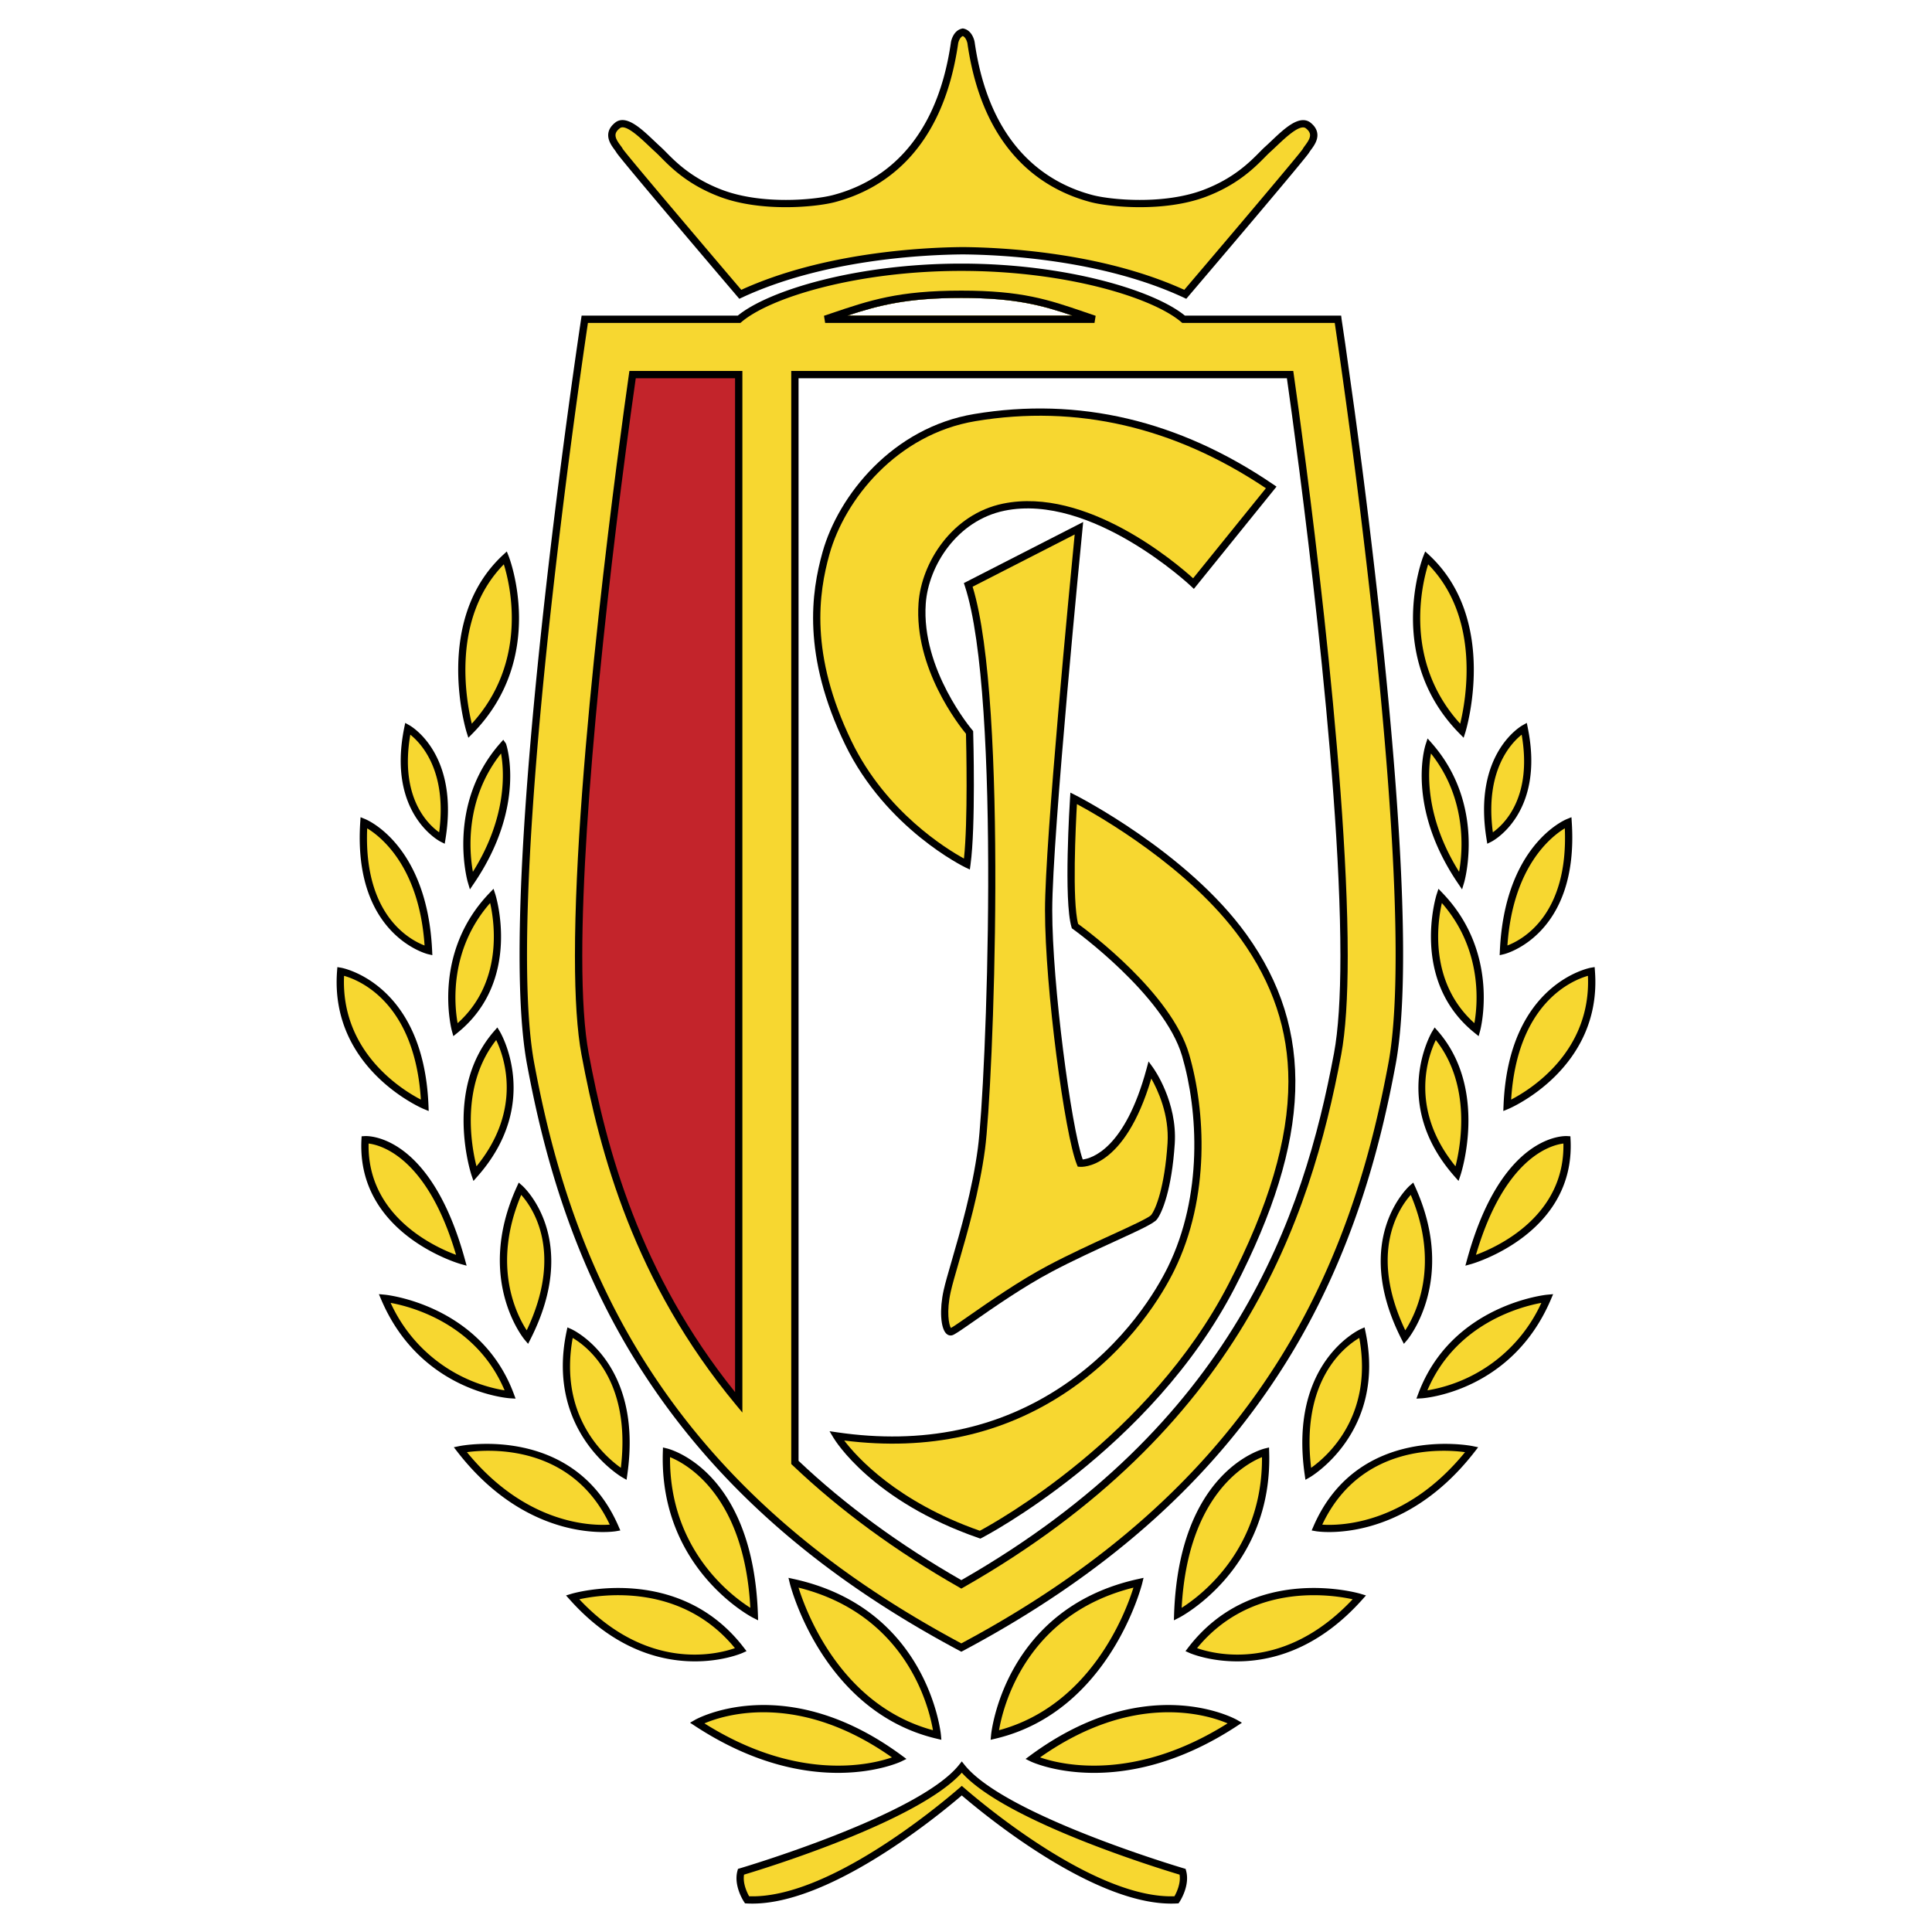
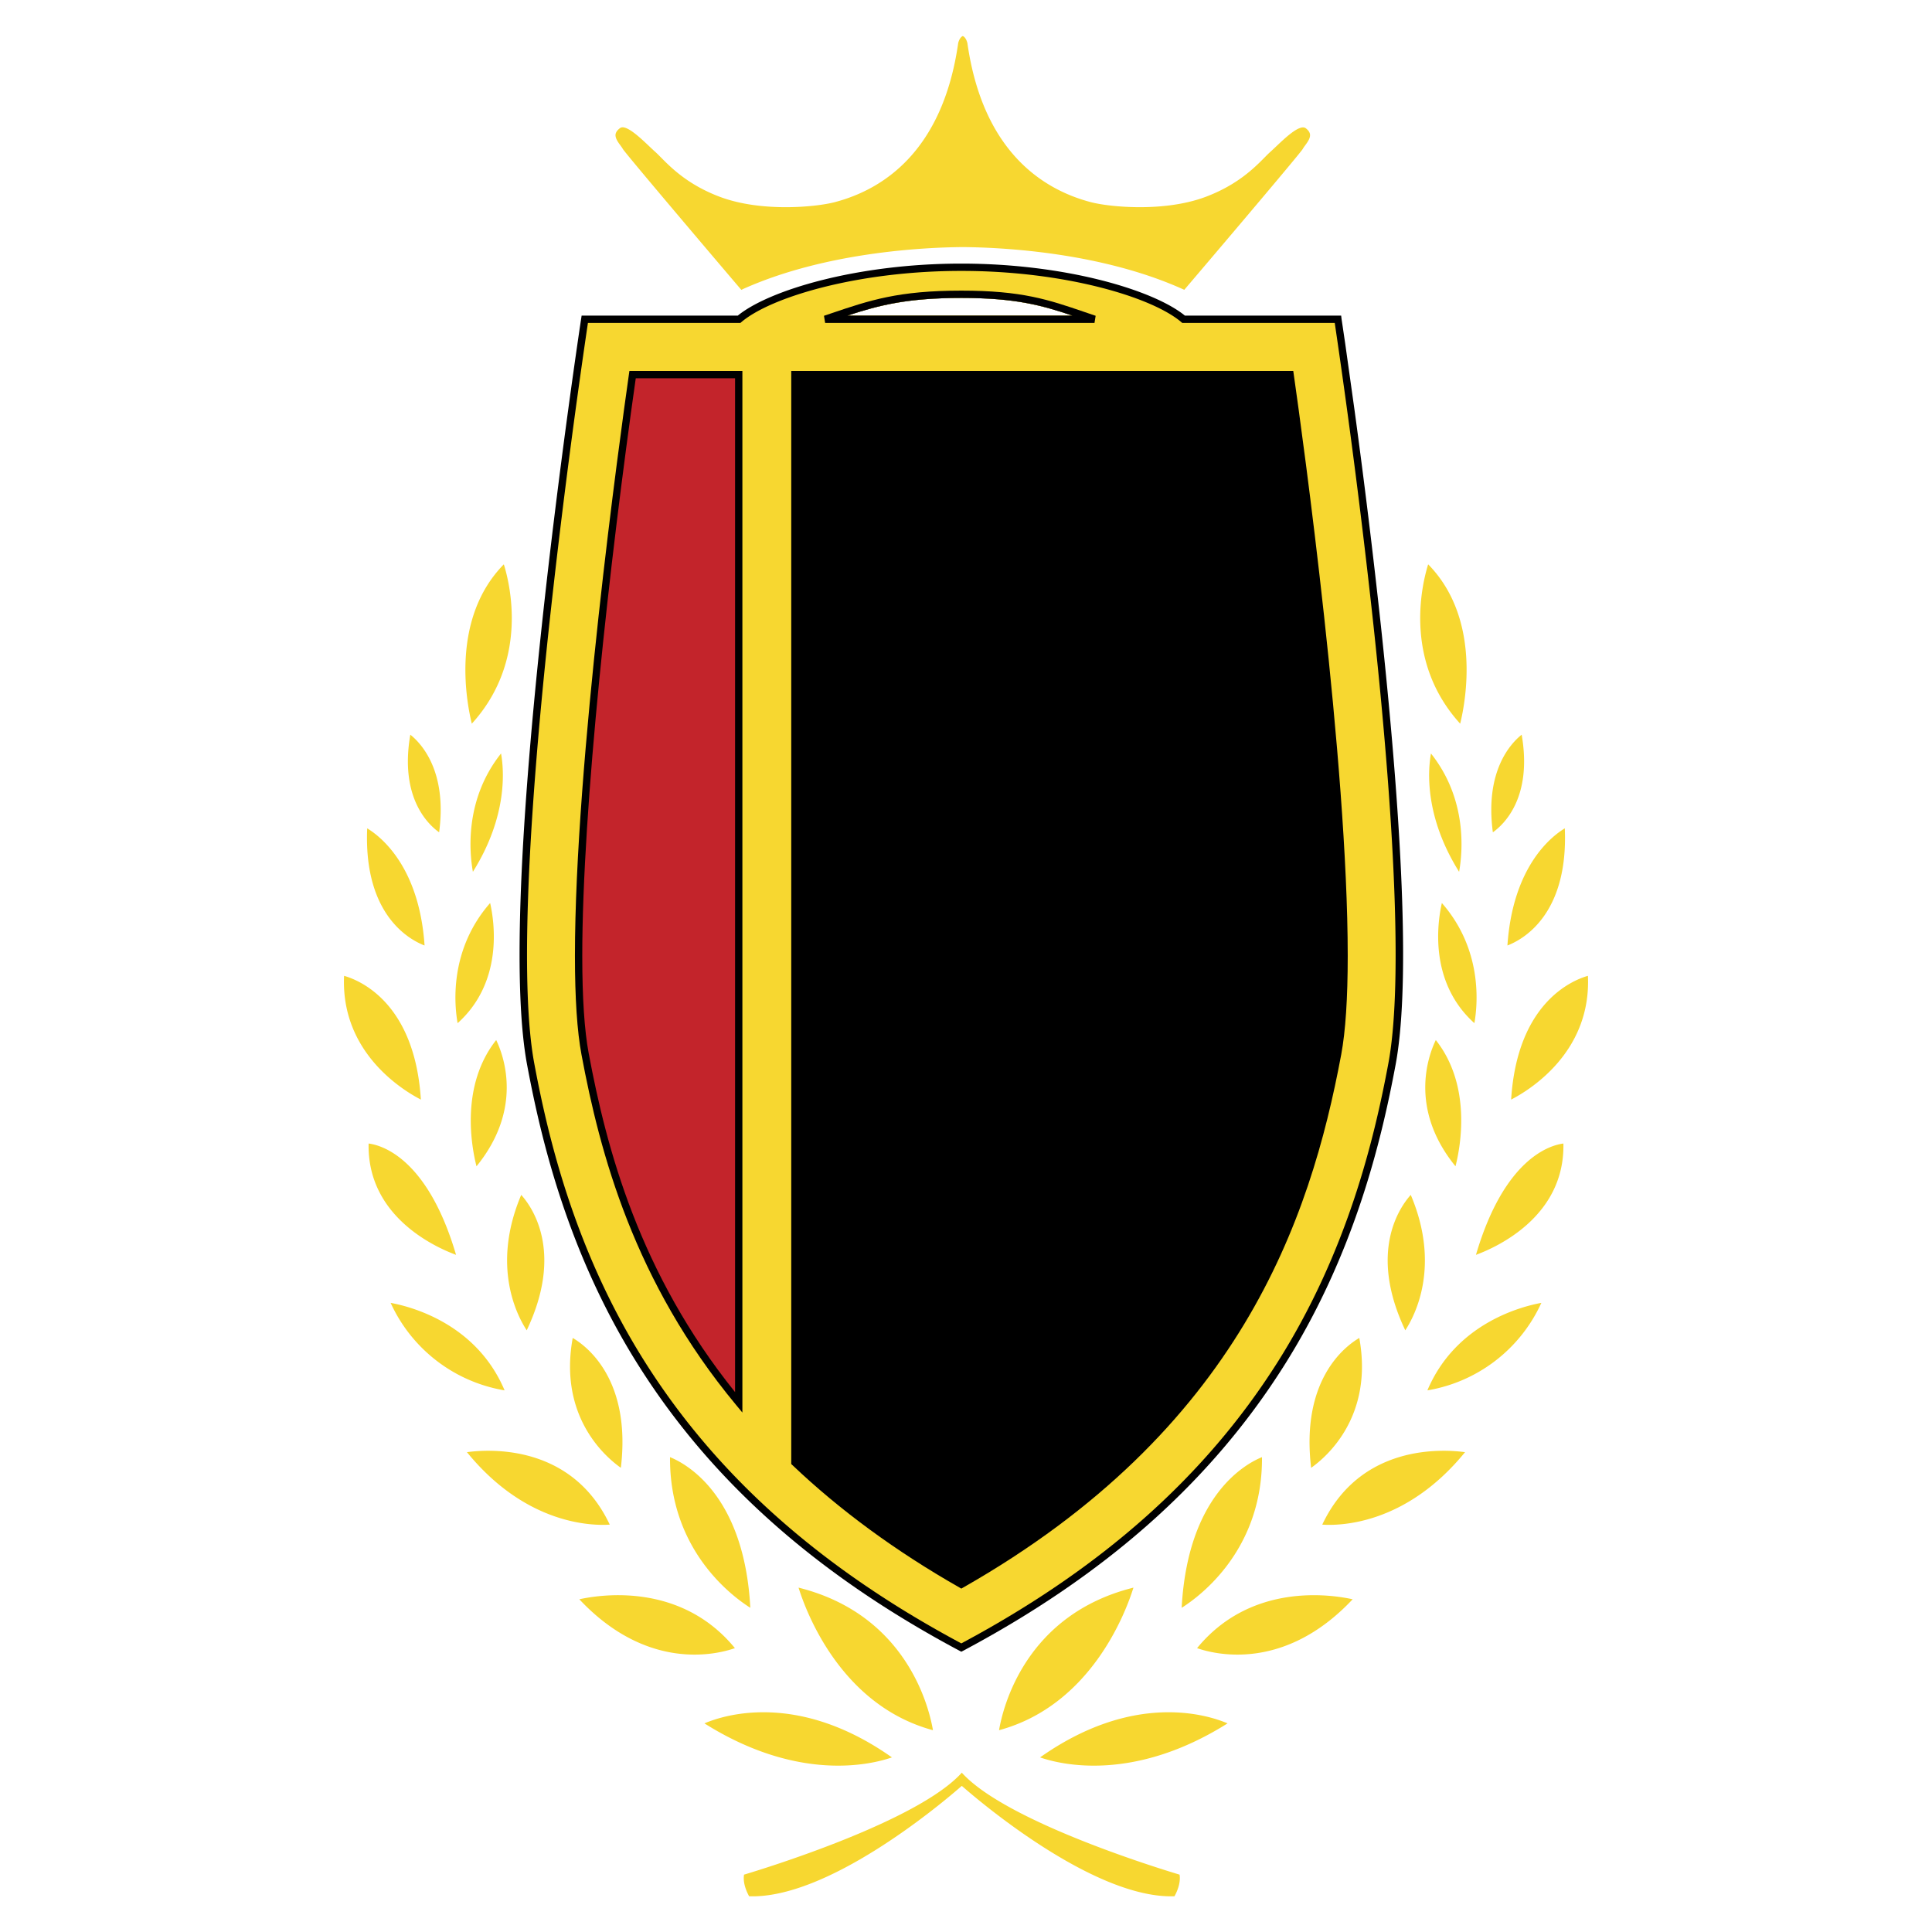
<svg xmlns="http://www.w3.org/2000/svg" width="2500" height="2500" viewBox="0 0 192.756 192.756">
  <g fill-rule="evenodd" clip-rule="evenodd">
    <path fill="#fff" d="M0 0h192.756v192.756H0V0z" />
    <path d="M137.77 62.411a782.514 782.514 0 0 0-2.623-21.455l-.936-6.68-.271-1.834-.072-.479-.018-.123c-.002-.01-.004-.02-.004-.029l-.039-.323h-15.59c-3.096-2.532-11.883-5.189-22.304-5.189-10.42 0-19.208 2.657-22.303 5.189H58.029l-.047.311c-.022.142-2.187 14.401-3.925 30.612-2.336 21.788-2.831 36.531-1.469 43.818 1.415 7.574 4.111 18.934 11.165 30.08 7.292 11.527 17.756 20.814 31.989 28.393l.171.09.172-.09c14.234-7.578 24.697-16.865 31.99-28.393 7.053-11.148 9.75-22.506 11.164-30.08 1.361-7.288.866-22.03-1.469-43.818zM84.557 31.488c3.178-1.045 5.979-1.761 11.355-1.761 5.371 0 7.988.722 11.076 1.761H84.557z" />
    <path d="M137.043 62.489a790.945 790.945 0 0 0-3.875-30.271h-15.215l-.102-.087c-2.9-2.474-11.572-5.103-21.939-5.103-10.366 0-19.04 2.629-21.938 5.103l-.102.087H58.657a793.167 793.167 0 0 0-3.875 30.271c-2.296 21.412-2.807 36.49-1.478 43.607 1.404 7.514 4.078 18.781 11.064 29.822 7.193 11.371 17.515 20.543 31.543 28.043 14.029-7.5 24.351-16.672 31.544-28.043 6.984-11.041 9.66-22.309 11.062-29.822 1.333-7.117.821-22.196-1.474-43.607zM84.557 31.488c3.178-1.045 5.979-1.761 11.355-1.761 5.371 0 7.988.722 11.076 1.761H84.557z" fill="#f7d730" />
-     <path d="M61.496 15.208c.253.49 10.111 12.074 12.085 14.391l.18.212.252-.118c8.146-3.796 18.132-4.279 22.047-4.311 3.91.032 13.895.515 22.043 4.311l.252.118.18-.212c1.973-2.317 11.832-13.901 12.084-14.391.033-.061.107-.163.186-.27.287-.39.721-.978.617-1.655-.062-.414-.316-.786-.754-1.107-1.1-.701-2.547.672-3.824 1.883-.227.214-.439.416-.641.597-.164.147-.344.33-.553.542-.971.98-2.594 2.621-5.607 3.755-3.994 1.502-9.248.978-11.033.509-4.545-1.196-10.277-4.816-11.771-15.266-.008-.057-.207-1.154-1.104-1.344l-.076-.017-.076.017c-.896.19-1.096 1.287-1.105 1.344-1.493 10.45-7.225 14.07-11.771 15.266-1.784.469-7.04.993-11.032-.509-3.014-1.134-4.638-2.774-5.607-3.755a15.46 15.46 0 0 0-.554-.542c-.201-.181-.414-.383-.64-.597-1.277-1.211-2.725-2.583-3.804-1.897-.458.335-.711.708-.775 1.121-.103.677.33 1.266.617 1.655.077.107.151.209.184.27zM118.287 186.459l-.193-.057c-.178-.053-17.834-5.277-21.854-10.312l-.282-.354-.282.354c-4.021 5.035-21.676 10.26-21.854 10.312l-.194.057-.053.193c-.404 1.482.613 3.031.657 3.096l.1.15.18.01c7.803.428 18.757-8.479 21.445-10.777 2.688 2.299 13.64 11.205 21.444 10.777l.182-.01.1-.15c.043-.064 1.061-1.613.656-3.096l-.052-.193zM98.881 173.082l-.045.498.486-.115c11.406-2.697 14.602-15.355 14.633-15.482l.137-.562-.564.125c-13.374 2.944-14.635 15.411-14.647 15.536zM79.229 157.545l-.564-.125.137.562c.03.127 3.227 12.785 14.632 15.482l.487.115-.044-.498c-.013-.124-1.275-12.591-14.648-15.536zM102.799 175.137l-.479.354.535.262c.088.041 8.842 4.139 20.564-3.553l.488-.322-.508-.293c-.087-.052-8.979-5.011-20.6 3.552zM89.9 175.752l.537-.262-.48-.354c-11.621-8.562-20.514-3.604-20.603-3.553l-.507.293.489.322c11.723 7.693 20.477 3.595 20.564 3.554zm-20.186-3.543zM118.553 164.373l-.277.361.416.188c.088.039 8.979 3.896 17.217-5.324l.375-.42-.539-.164c-.108-.034-10.663-3.141-17.192 5.359zM74.065 164.922l.416-.188-.278-.361c-6.528-8.5-17.085-5.393-17.191-5.359l-.539.164.376.42c8.236 9.22 17.127 5.363 17.216 5.324zm-16.842-5.219zM126.178 144.521c-.35.088-8.547 2.299-9.039 16.529l-.02.609.543-.275c.094-.047 9.332-4.865 8.963-16.525l-.014-.445-.433.107zM66.579 144.521l-.434-.107-.014.445c-.368 11.66 8.869 16.479 8.962 16.525l.544.275-.021-.609c-.491-14.23-8.689-16.441-9.037-16.529zm-.176.7zM131.047 152.275l-.182.42.449.078c.086.016 8.576 1.393 15.809-7.924l.354-.457-.564-.117c-.114-.023-11.419-2.254-15.866 8zM61.441 152.773l.45-.078-.182-.42c-4.448-10.254-15.752-8.023-15.865-8l-.565.117.354.457c7.232 9.317 15.723 7.94 15.808 7.924zm-15.45-7.791zM135.736 132.611c-.07.031-7.17 3.283-5.568 14.502l.076.527.461-.264c.076-.045 7.629-4.508 5.529-14.51l-.09-.436-.408.181zM56.612 132.432l-.091.436c-2.099 10.002 5.453 14.465 5.53 14.51l.461.264.075-.527c1.603-11.219-5.497-14.471-5.569-14.502l-.406-.181zm.117.839zM141.51 139.023l-.195.518.553-.031c.088-.004 8.912-.605 12.852-9.836l.236-.555-.602.055c-.096.008-9.516.974-12.844 9.849zM51.441 139.541l-.194-.518c-3.328-8.875-12.749-9.842-12.843-9.85l-.602-.055.237.555c3.938 9.23 12.762 9.832 12.85 9.836l.552.032zM139.82 133.592l.246.484.352-.414c.049-.059 4.969-6.002.783-15.234l-.199-.441-.367.318c-.059.052-5.873 5.291-.815 15.287zM52.69 134.076l.245-.484c5.059-9.996-.756-15.234-.815-15.287l-.365-.318-.2.441c-4.185 9.232.734 15.176.785 15.234l.35.414zM156.678 113.367l-.322-.02c-.266-.016-6.541-.238-9.986 12.316l-.17.613.613-.17c.104-.029 10.377-2.986 9.881-12.42l-.016-.319zM45.943 126.107l.612.17-.168-.613c-3.446-12.555-9.721-12.332-9.986-12.316l-.322.02-.017.32c-.496 9.433 9.777 12.39 9.881 12.419zm-9.501-12.039h.001-.001zM143.135 102.508l-.256.422c-.043.07-4.203 7.127 2.227 14.426l.414.467.199-.59c.029-.086 2.809-8.543-2.26-14.354l-.324-.371zM49.622 102.508l-.324.371c-5.068 5.811-2.29 14.268-2.261 14.354l.2.59.412-.467c6.432-7.299 2.272-14.355 2.229-14.426l-.256-.422zM150.008 110.283l-.023.564.521-.215c.094-.039 9.363-3.986 8.621-13.752l-.029-.395-.391.066c-.082.015-8.207 1.531-8.699 13.732zM42.25 110.633l.521.215-.022-.564c-.493-12.201-8.618-13.717-8.7-13.73l-.39-.066-.03.395c-.743 9.763 8.527 13.711 8.621 13.75zM147.525 103.377l.146-.529c.021-.076 2.059-7.693-3.738-13.737l-.418-.436-.186.574c-.027.085-2.68 8.575 3.768 13.782l.428.346zM45.23 103.377l.427-.346c6.448-5.207 3.796-13.697 3.769-13.782l-.186-.574-.417.436c-5.797 6.043-3.761 13.661-3.739 13.737l.146.529zM149.621 95.3l.465-.11c.076-.018 7.471-1.905 6.729-13.157l-.031-.5-.465.189c-.252.103-6.184 2.642-6.676 13.1l-.022.478zM42.669 95.189l.466.11-.022-.478c-.492-10.458-6.424-12.997-6.676-13.1l-.463-.189-.033.5c-.742 11.253 6.654 13.139 6.728 13.157zM145.871 88.734l.219-.732c.021-.076 2.184-7.688-3.242-13.853l-.418-.475-.195.601c-.082.25-1.943 6.22 3.209 13.827l.427.632zM49.908 74.149c-5.425 6.165-3.263 13.776-3.24 13.853l.216.732.429-.632c5.272-7.782 3.194-13.875 3.162-13.921l-.263-.376-.304.344zm-2.549 13.649zM148.387 84.181l.438-.22c.055-.027 5.342-2.779 3.602-11.351l-.098-.486-.434.244c-.203.114-4.949 2.898-3.586 11.328l.078.485zM43.931 83.961l.439.22.078-.484c1.363-8.43-3.385-11.214-3.587-11.328l-.432-.244-.099.486c-1.739 8.571 3.547 11.324 3.601 11.35zM146.027 73.607l.182-.573c.033-.11 3.395-11.127-3.629-17.659l-.387-.358-.193.489c-.041.099-3.896 10.046 3.607 17.673l.42.428zM46.728 73.607l.421-.428c7.504-7.627 3.647-17.574 3.608-17.673l-.195-.488-.385.358c-7.024 6.532-3.663 17.548-3.629 17.659l.18.572z" />
    <path d="M61.416 13.393c.033-.214.189-.426.465-.628.578-.367 1.969.951 2.889 1.824.229.217.446.422.654.609.148.133.322.309.523.513 1.012 1.022 2.706 2.734 5.87 3.925 4.155 1.563 9.62 1.02 11.476.531C88.051 18.915 94.05 15.146 95.6 4.298c-.001.005.115-.556.458-.702.343.146.458.708.46.714 1.548 10.835 7.546 14.604 12.306 15.857 1.855.488 7.32 1.032 11.475-.531 3.164-1.191 4.857-2.902 5.871-3.925.201-.204.375-.38.521-.513.209-.187.426-.392.654-.609.922-.873 2.312-2.19 2.91-1.81.254.188.412.4.443.614.059.378-.254.803-.482 1.112-.1.137-.188.255-.246.367-.289.465-7.156 8.575-11.814 14.044-8.229-3.75-18.172-4.233-22.096-4.265-3.928.031-13.873.514-22.102 4.265-4.657-5.469-11.523-13.579-11.821-14.056-.052-.101-.139-.219-.239-.355-.228-.309-.54-.734-.482-1.112zM117.176 189.191c-7.771.271-18.828-8.943-20.981-10.809l-.236-.205-.236.205c-2.153 1.865-13.21 11.08-20.982 10.809-.202-.359-.652-1.283-.507-2.158 2.019-.604 17.341-5.305 21.726-10.172 4.386 4.867 19.706 9.568 21.726 10.172.142.875-.307 1.799-.51 2.158zM113.084 158.398c-.756 2.436-4.223 11.74-13.41 14.225.39-2.297 2.631-11.535 13.41-14.225zM79.671 158.398c10.78 2.689 13.019 11.928 13.411 14.225-9.188-2.484-12.653-11.789-13.411-14.225zM103.768 175.336c9.322-6.576 16.672-4.262 18.707-3.395-9.37 5.899-16.637 4.114-18.707 3.395zM88.988 175.336c-2.069.719-9.335 2.504-18.707-3.395 2.035-.867 9.386-3.181 18.707 3.395zM119.432 164.436c5.367-6.553 13.336-5.359 15.523-4.875-6.803 7.24-13.715 5.507-15.523 4.875zM57.799 159.561c2.187-.484 10.157-1.68 15.524 4.875-1.806.632-8.719 2.367-15.524-4.875zM117.895 160.412c.605-11.223 6.357-14.361 8.014-15.033.066 9.201-6.104 13.824-8.014 15.033zM66.848 145.379c1.654.672 7.408 3.809 8.012 15.031-1.91-1.207-8.079-5.83-8.012-15.031zM131.922 152.113c3.787-8.025 11.951-7.543 14.246-7.23-5.889 7.228-12.449 7.351-14.246 7.23zM46.587 144.883c2.295-.312 10.46-.795 14.248 7.23-1.796.121-8.359 0-14.248-7.23zM130.812 146.445c-1.049-8.793 3.393-12.131 4.805-12.957 1.428 7.844-3.262 11.867-4.805 12.957zM61.943 146.443c-1.542-1.086-6.231-5.111-4.803-12.955 1.412.826 5.853 4.166 4.803 12.955zM142.412 138.717c2.809-6.654 9.309-8.352 11.369-8.729a15.266 15.266 0 0 1-11.369 8.729zM38.974 129.988c2.061.377 8.56 2.074 11.37 8.729a15.267 15.267 0 0 1-11.37-8.729zM140.205 132.725c-3.701-7.791-.576-12.258.547-13.512 3.002 7.09.428 12.025-.547 13.512zM52.002 119.213c1.124 1.252 4.25 5.721.549 13.512-.975-1.487-3.548-6.422-.549-13.512zM147.256 125.197c2.848-9.695 7.457-10.949 8.725-11.107.154 7.252-6.598 10.322-8.725 11.107zM36.776 114.09c1.269.158 5.876 1.412 8.725 11.107-2.129-.785-8.878-3.855-8.725-11.107zM145.215 116.361c-4.668-5.73-2.721-11.027-1.965-12.596 3.6 4.559 2.465 10.639 1.965 12.596zM47.541 116.363c-.499-1.959-1.635-8.039 1.964-12.598.755 1.567 2.704 6.866-1.964 12.598zM158.428 97.359c.344 7.611-5.793 11.383-7.662 12.348.609-9.664 6.103-11.906 7.662-12.348zM34.328 97.359c1.559.441 7.052 2.684 7.663 12.348-1.87-.965-8.007-4.736-7.663-12.348zM143.855 90.095c4.123 4.704 3.561 10.222 3.244 11.985-4.56-4.096-3.681-10.063-3.244-11.985zM48.901 90.095c.437 1.923 1.316 7.89-3.244 11.987-.318-1.764-.879-7.284 3.244-11.987zM156.121 82.643c.369 8.625-4.199 11.105-5.725 11.688.532-7.872 4.372-10.871 5.725-11.688zM36.635 82.644c1.353.817 5.194 3.817 5.724 11.688-1.524-.582-6.092-3.062-5.724-11.688zM142.768 75.175c3.639 4.581 3.162 9.823 2.807 11.805-3.471-5.542-3.108-10.135-2.807-11.805zM47.181 86.98c-.355-1.981-.832-7.223 2.808-11.805.301 1.67.663 6.263-2.808 11.805zM151.818 73.299c1.08 6.244-1.742 8.934-2.875 9.74-.82-6.13 1.803-8.887 2.875-9.74zM40.937 73.299c1.073.852 3.695 3.609 2.876 9.74-1.133-.806-3.955-3.496-2.876-9.74zM142.488 56.303c5.277 5.375 3.756 13.607 3.195 15.9-5.663-6.224-3.831-13.854-3.195-15.9zM50.267 56.303c.638 2.046 2.468 9.677-3.195 15.9-.56-2.292-2.082-10.526 3.195-15.9z" fill="#f7d730" />
    <path d="M73.422 140.152l.646.779V37.01H62.796l-.045.313c-.9 6.31-5.389 38.762-5.389 58.056 0 4.209.219 7.52.652 9.836 1.838 9.834 5.249 22.691 15.408 34.937zM95.732 158.391l.181.104.181-.104c27.557-15.688 34.631-36.658 37.719-53.176.432-2.316.65-5.627.65-9.835 0-19.297-4.488-51.748-5.389-58.057l-.045-.313H78.943v109.055l.113.107c4.731 4.502 10.341 8.613 16.676 12.219z" />
    <path d="M63.43 37.74h9.908v101.151c-9.549-11.879-12.825-24.275-14.605-33.809-.425-2.273-.64-5.539-.64-9.704 0-14.823 2.748-39.427 5.337-57.638z" fill="#c3242b" />
-     <path d="M133.732 95.38c0 4.163-.215 7.427-.639 9.702-3.051 16.324-10.037 37.041-37.179 52.568-6.16-3.523-11.623-7.527-16.242-11.902V37.74h48.722c.995 6.993 5.338 38.692 5.338 57.64z" fill="#fff" />
-     <path d="M94.955 125.781c-.362 1.248-.648 2.234-.806 2.943-.425 1.91-.313 3.773.259 4.33.166.162.37.223.575.172.241-.061.739-.402 2.143-1.381 1.973-1.375 4.951-3.453 7.797-4.959 2.078-1.102 4.395-2.162 6.256-3.014 2.639-1.209 3.92-1.807 4.24-2.205.523-.656 1.49-2.988 1.787-7.564.268-4.154-2.07-7.455-2.172-7.592l-.443-.615-.197.73c-2.166 8.023-5.498 8.951-6.371 9.055-1.168-3.326-3.041-17.516-3.041-24.864 0-7.518 2.992-37.775 3.023-38.08l.064-.658-.588.301-11.042 5.652-.274.14.097.293c3.661 11.112 2.122 49.922 1.299 56.094-.553 4.148-1.74 8.236-2.606 11.222z" />
    <path d="M96.317 86.544l.445.211.066-.487c.525-3.798.279-12.821.267-13.204l-.004-.127-.082-.098c-.051-.06-5.117-6.037-4.646-12.62.269-3.766 3.115-8.293 7.861-9.267 8.676-1.778 18.508 7.438 18.605 7.532l.283.269.246-.303 7.754-9.595.246-.304-.324-.221c-9.387-6.396-19.424-8.759-29.834-7.024-8.135 1.356-13.551 8.103-15.14 13.797-1.103 3.955-2.07 10.246 2.258 19.181 4.083 8.427 11.921 12.222 11.999 12.26zM107.279 79.324l-.486-.245-.035.543c-.027.416-.65 10.216.146 12.876l.035.118.102.072c.09.064 9.119 6.573 10.902 12.688 1.602 5.494 2.07 13.904-1.422 21.031-1.053 2.145-4.172 7.59-10.41 11.805-6.459 4.365-14.062 5.941-22.598 4.689l-.75-.109.388.65c.153.258 3.869 6.334 14.517 10.016l.146.049.137-.07c.168-.086 16.893-8.781 25.26-24.996 7.648-14.818 8.004-25.676 1.154-35.206-5.926-8.243-16.974-13.856-17.086-13.911z" />
-     <path d="M97.037 58.537l10.184-5.212c-.438 4.478-2.961 30.561-2.961 37.493 0 7.766 1.973 22.417 3.182 25.372l.082.203.219.02c.186.018 4.428.291 7.123-8.807.646 1.141 1.803 3.609 1.619 6.453-.285 4.404-1.191 6.607-1.631 7.158-.227.283-2.133 1.156-3.977 2-1.869.855-4.195 1.922-6.293 3.033-2.885 1.525-5.885 3.619-7.872 5.004-.807.562-1.568 1.094-1.84 1.238-.203-.301-.46-1.629-.019-3.611.152-.686.436-1.662.794-2.9.873-3.006 2.067-7.125 2.628-11.326.819-6.147 2.334-44.545-1.238-56.118z" fill="#f7d730" />
-     <path d="M82.756 55.297c1.53-5.481 6.74-11.975 14.564-13.279 10.1-1.684 19.846.573 28.98 6.694l-7.262 8.984c-1.717-1.552-10.648-9.154-18.959-7.45-5.094 1.044-8.148 5.892-8.436 9.922-.464 6.493 4.041 12.204 4.734 13.042.027 1.069.202 8.708-.202 12.446-1.694-.927-7.797-4.643-11.209-11.687-4.219-8.715-3.282-14.83-2.21-18.672zM122.57 128.111c-7.877 15.262-23.262 23.783-24.812 24.613-8.276-2.898-12.274-7.354-13.532-9.004 8.388 1.062 15.884-.582 22.29-4.91 6.383-4.312 9.576-9.887 10.652-12.084 3.584-7.312 3.109-15.928 1.469-21.553-1.771-6.07-10.008-12.222-11.072-12.995-.613-2.325-.24-9.846-.119-11.953 2.188 1.177 11.219 6.313 16.334 13.431 3.205 4.458 4.764 9.119 4.764 14.248-.001 5.811-1.956 12.42-5.974 20.207z" fill="#f7d730" />
    <path d="M108.211 31.132c-3.625-1.239-6.242-2.136-12.298-2.136-6.289 0-9.114.957-13.026 2.281l-.678.229.116.712h26.873l.115-.712-1.102-.374zm-23.654.356c3.178-1.045 5.979-1.761 11.355-1.761 5.371 0 7.988.722 11.076 1.761H84.557z" />
  </g>
</svg>